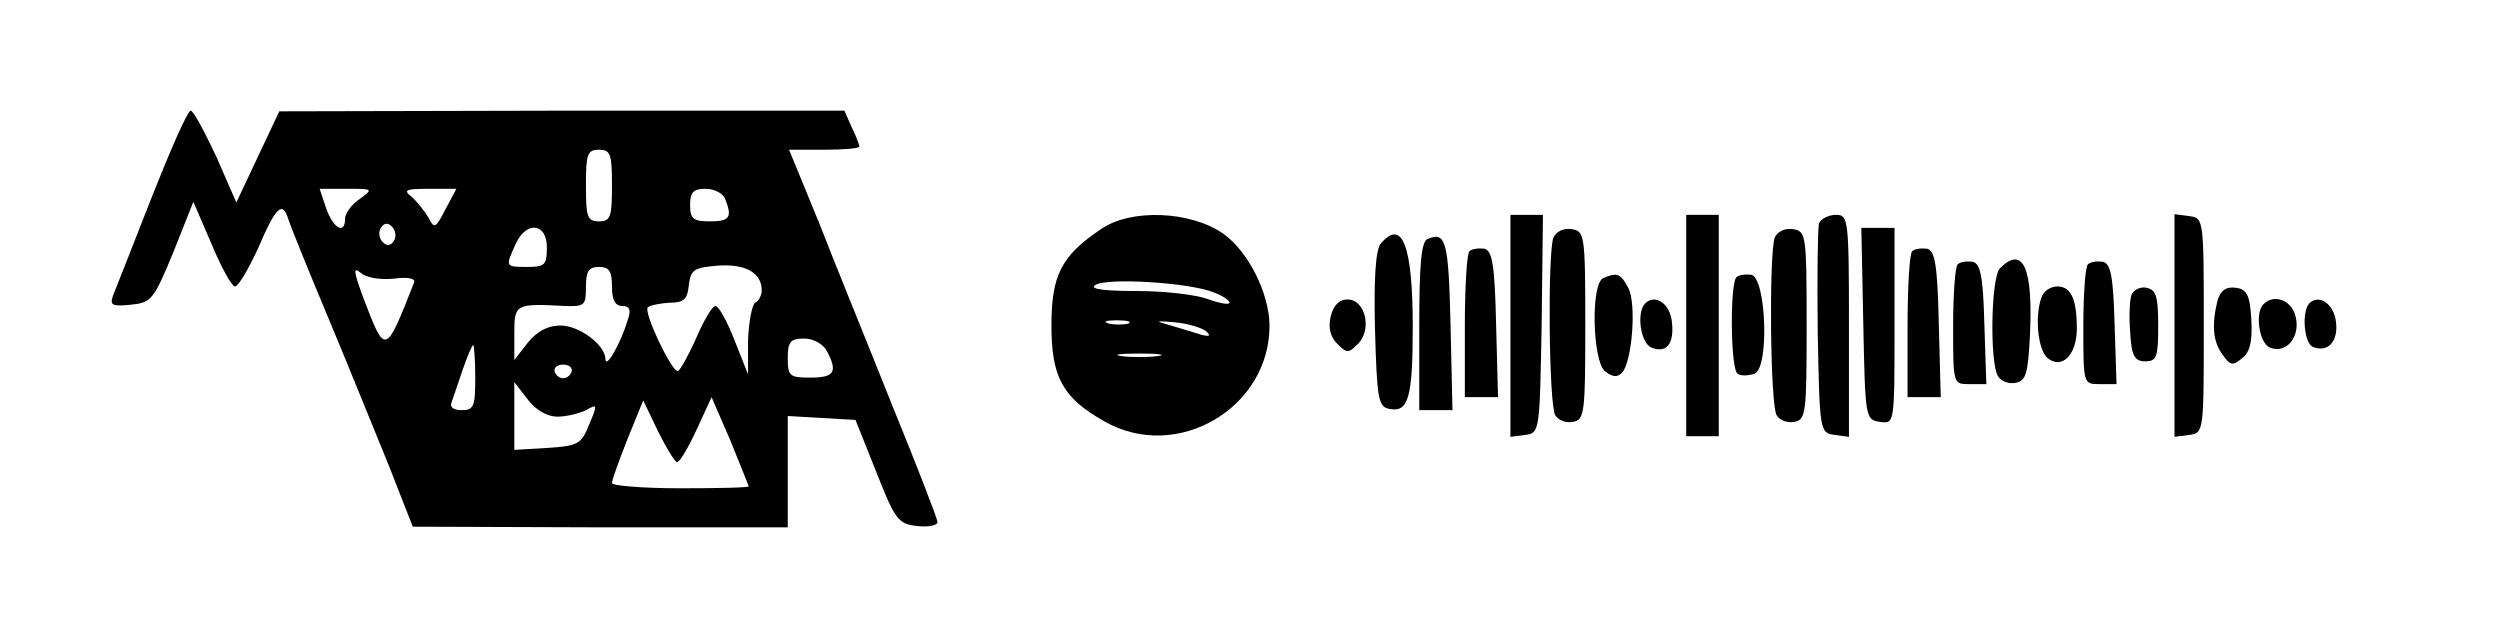
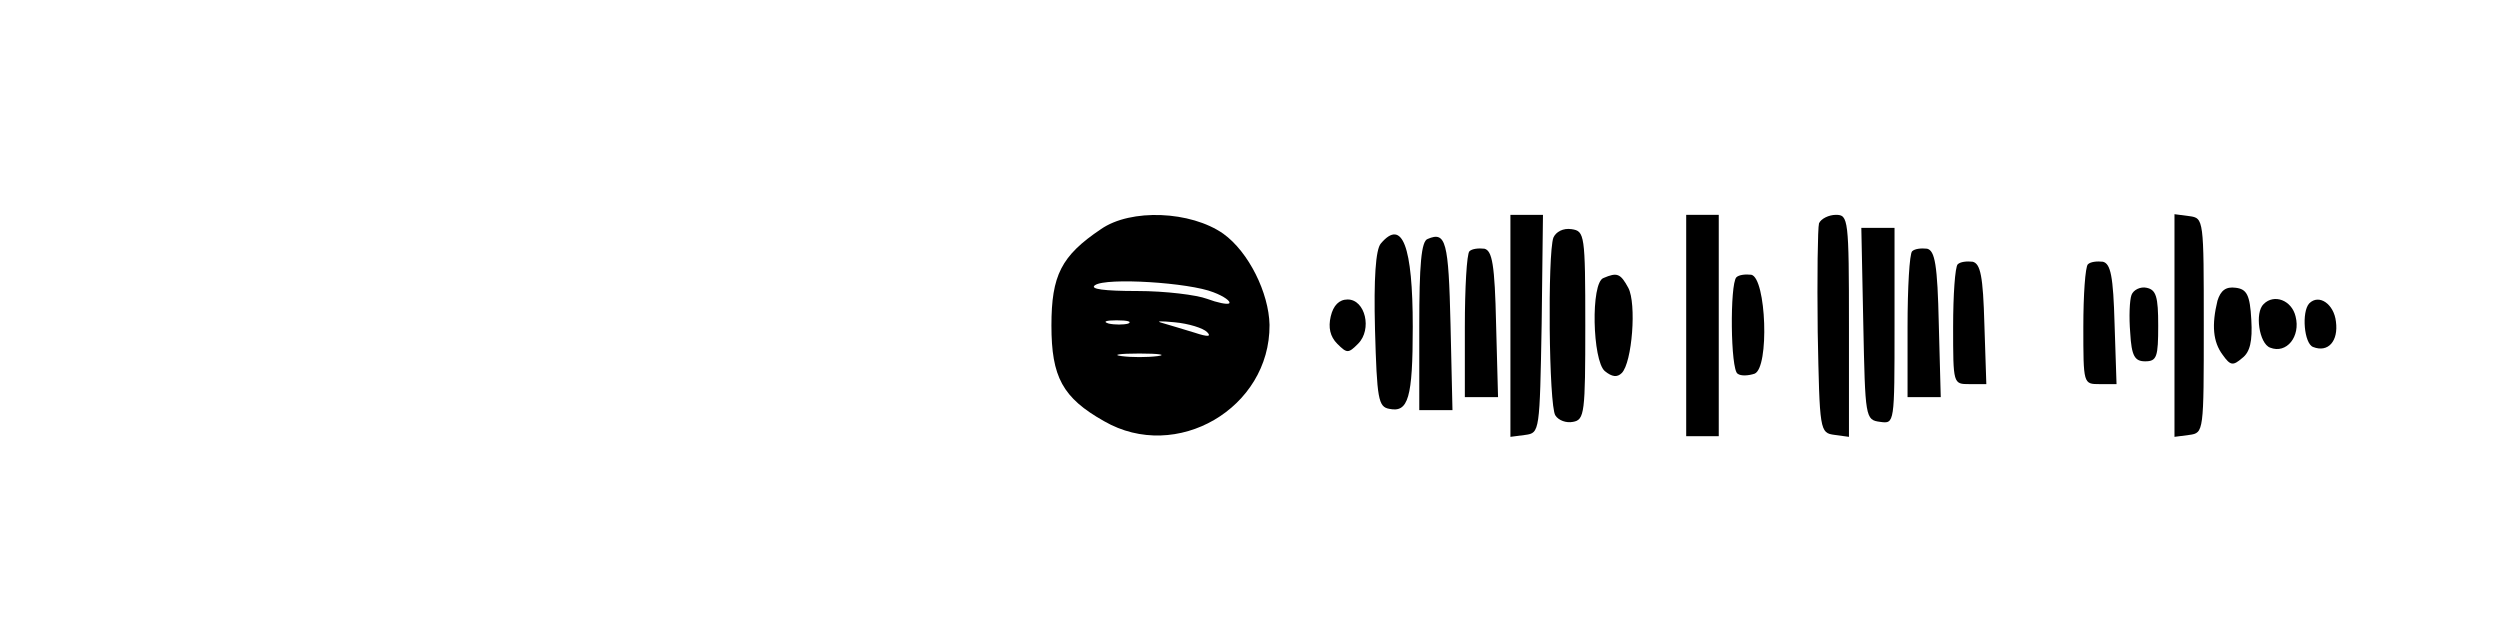
<svg xmlns="http://www.w3.org/2000/svg" version="1.0" width="384" height="96" viewBox="0 0 384 96" preserveAspectRatio="xMidYMid meet">
  <g transform="translate(0,96) scale(0.1,-0.1)" fill="#000000" stroke="none">
-     <path d="M233 657 c-28 -72 -55 -140 -59 -150 -6 -16 -2 -18 27 -15 31 3 35 7 65 80 l31 78 28 -65 c15 -36 31 -65 36 -65 5 0 21 27 36 60 27 63 37 72 46 43 3 -10 31 -79 62 -153 31 -74 72 -176 93 -227 l36 -92 288 -1 288 0 0 85 0 86 52 -3 52 -3 32 -80 c29 -74 34 -80 63 -83 17 -2 31 1 31 6 0 5 -31 85 -69 178 -37 93 -89 220 -113 282 l-46 112 54 0 c30 0 54 2 54 5 0 2 -5 16 -12 30 l-11 25 -434 0 -434 -1 -33 -70 -33 -70 -31 71 c-18 38 -35 70 -39 70 -5 0 -31 -60 -60 -133z m707 18 c0 -48 -2 -55 -20 -55 -18 0 -20 7 -20 55 0 48 2 55 20 55 18 0 20 -7 20 -55z m-388 -21 c-12 -8 -22 -22 -22 -30 0 -25 -18 -15 -29 16 l-10 30 42 0 c40 0 41 0 19 -16z m132 -16 c-15 -29 -17 -30 -26 -12 -6 10 -18 25 -26 32 -13 10 -9 12 26 12 l43 0 -17 -32z m430 16 c11 -28 7 -34 -24 -34 -25 0 -30 4 -30 25 0 20 5 25 24 25 13 0 27 -7 30 -16z m-509 -64 c-5 -8 -11 -8 -17 -2 -6 6 -7 16 -3 22 5 8 11 8 17 2 6 -6 7 -16 3 -22z m235 -10 c0 -27 -3 -30 -30 -30 -34 0 -34 0 -18 35 16 36 48 33 48 -5z m330 -66 c0 -7 -4 -16 -10 -19 -5 -3 -10 -30 -11 -58 l0 -52 -21 53 c-11 28 -24 52 -29 52 -5 0 -18 -22 -30 -50 -12 -27 -25 -50 -28 -50 -10 0 -53 91 -46 98 3 3 18 6 33 7 22 0 28 5 30 27 3 24 8 27 45 30 42 3 67 -11 67 -38z m-565 18 c22 3 34 0 31 -6 -44 -112 -44 -112 -77 -26 -16 43 -17 51 -5 41 9 -8 31 -11 51 -9z m335 -12 c0 -21 5 -30 16 -30 11 0 14 -6 8 -22 -10 -34 -33 -75 -34 -60 0 22 -40 52 -69 52 -20 0 -36 -9 -50 -26 l-21 -27 0 42 c0 44 2 45 78 41 30 -1 32 1 32 29 0 24 4 31 20 31 16 0 20 -7 20 -30z m330 -99 c17 -32 12 -41 -25 -41 -32 0 -35 2 -35 30 0 25 4 30 25 30 14 0 29 -8 35 -19z m-540 -41 c0 -44 -2 -50 -21 -50 -13 0 -19 5 -15 13 2 6 10 29 17 50 7 20 14 37 16 37 1 0 3 -22 3 -50z m148 9 c-2 -6 -8 -10 -13 -10 -5 0 -11 4 -13 10 -2 6 4 11 13 11 9 0 15 -5 13 -11z m-22 -69 c14 0 34 5 44 10 18 10 18 9 5 -22 -12 -30 -17 -33 -64 -36 l-51 -3 0 52 0 52 21 -27 c12 -16 30 -26 45 -26z m294 -107 c0 -2 -47 -3 -105 -3 -58 0 -105 4 -105 8 0 5 11 35 24 68 l24 59 23 -48 c13 -26 26 -47 29 -47 4 0 17 22 30 50 l23 50 29 -67 c15 -37 28 -69 28 -70z" />
    <path d="M1691 608 c-61 -41 -76 -71 -76 -148 0 -79 17 -111 81 -147 111 -64 255 20 254 148 -1 49 -32 112 -71 140 -50 35 -142 39 -188 7z m173 -97 c16 -6 27 -14 24 -17 -3 -2 -18 1 -34 7 -16 6 -64 12 -107 12 -51 0 -74 3 -65 9 17 12 145 4 182 -11z m-131 -48 c-7 -2 -21 -2 -30 0 -10 3 -4 5 12 5 17 0 24 -2 18 -5z m121 -13 c7 -7 2 -8 -19 -1 -17 5 -39 12 -50 15 -11 3 -2 3 19 1 22 -2 44 -9 50 -15z m-76 -37 c-16 -2 -40 -2 -55 0 -16 2 -3 4 27 4 30 0 43 -2 28 -4z" />
    <path d="M2320 459 l0 -170 23 3 c22 3 22 5 25 171 l2 167 -25 0 -25 0 0 -171z" />
    <path d="M2590 460 l0 -170 25 0 25 0 0 170 0 170 -25 0 -25 0 0 -170z" />
    <path d="M2794 617 c-2 -7 -3 -82 -2 -167 3 -152 3 -155 26 -158 l22 -3 0 170 c0 165 -1 171 -20 171 -11 0 -23 -6 -26 -13z" />
    <path d="M3340 460 l0 -171 23 3 c22 3 22 5 22 168 0 163 0 165 -22 168 l-23 3 0 -171z" />
    <path d="M2386 595 c-9 -25 -7 -258 3 -273 5 -8 17 -12 27 -10 18 3 19 14 19 148 0 140 -1 145 -21 148 -13 2 -24 -4 -28 -13z" />
-     <path d="M2726 595 c-9 -25 -7 -258 3 -273 5 -8 17 -12 27 -10 18 3 19 14 19 148 0 140 -1 145 -21 148 -13 2 -24 -4 -28 -13z" />
    <path d="M2862 463 c3 -145 3 -148 26 -151 22 -3 22 -3 22 147 l0 151 -25 0 -26 0 3 -147z" />
    <path d="M2121 586 c-8 -9 -11 -54 -9 -132 3 -107 5 -119 22 -122 29 -6 36 16 36 126 0 124 -16 167 -49 128z" />
    <path d="M2193 593 c-10 -3 -13 -40 -13 -134 l0 -129 25 0 26 0 -3 132 c-3 127 -7 143 -35 131z" />
    <path d="M2257 574 c-4 -4 -7 -56 -7 -116 l0 -108 25 0 26 0 -3 112 c-2 92 -6 113 -18 116 -9 1 -19 0 -23 -4z" />
    <path d="M2937 574 c-4 -4 -7 -56 -7 -116 l0 -108 25 0 26 0 -3 112 c-2 92 -6 113 -18 116 -9 1 -19 0 -23 -4z" />
    <path d="M3007 554 c-4 -4 -7 -47 -7 -96 0 -88 0 -88 25 -88 l26 0 -3 92 c-2 74 -6 93 -18 96 -9 1 -19 0 -23 -4z" />
-     <path d="M3072 548 c-14 -14 -16 -146 -3 -166 5 -8 17 -12 27 -10 16 3 19 14 22 73 5 105 -11 138 -46 103z" />
    <path d="M3207 554 c-4 -4 -7 -47 -7 -96 0 -88 0 -88 25 -88 l26 0 -3 92 c-2 74 -6 93 -18 96 -9 1 -19 0 -23 -4z" />
    <path d="M2463 533 c-20 -7 -17 -127 2 -143 11 -9 19 -10 26 -3 16 16 23 107 10 131 -12 22 -17 24 -38 15z" />
    <path d="M2667 534 c-10 -11 -9 -142 2 -148 5 -4 17 -3 26 0 23 9 18 147 -5 152 -9 1 -19 0 -23 -4z" />
-     <path d="M3136 504 c-11 -29 -6 -81 9 -94 22 -18 45 5 45 45 0 46 -9 65 -30 65 -10 0 -21 -7 -24 -16z" />
    <path d="M3274 507 c-3 -8 -4 -34 -2 -58 2 -36 7 -44 23 -44 18 0 20 7 20 55 0 44 -3 55 -18 58 -9 2 -20 -3 -23 -11z" />
    <path d="M3406 498 c-9 -37 -7 -63 8 -83 12 -17 16 -17 30 -5 12 9 16 26 14 59 -2 38 -7 47 -24 49 -15 2 -23 -4 -28 -20z" />
    <path d="M2044 474 c-4 -17 -1 -31 10 -42 15 -15 17 -15 32 0 22 22 11 68 -16 68 -13 0 -22 -9 -26 -26z" />
-     <path d="M2527 494 c-14 -14 -7 -62 10 -68 23 -9 35 6 31 40 -3 28 -26 43 -41 28z" />
    <path d="M3477 493 c-14 -13 -7 -61 10 -67 25 -10 47 17 39 48 -6 25 -33 35 -49 19z" />
    <path d="M3547 494 c-12 -13 -8 -62 6 -67 23 -9 39 9 35 39 -3 27 -26 43 -41 28z" />
  </g>
</svg>